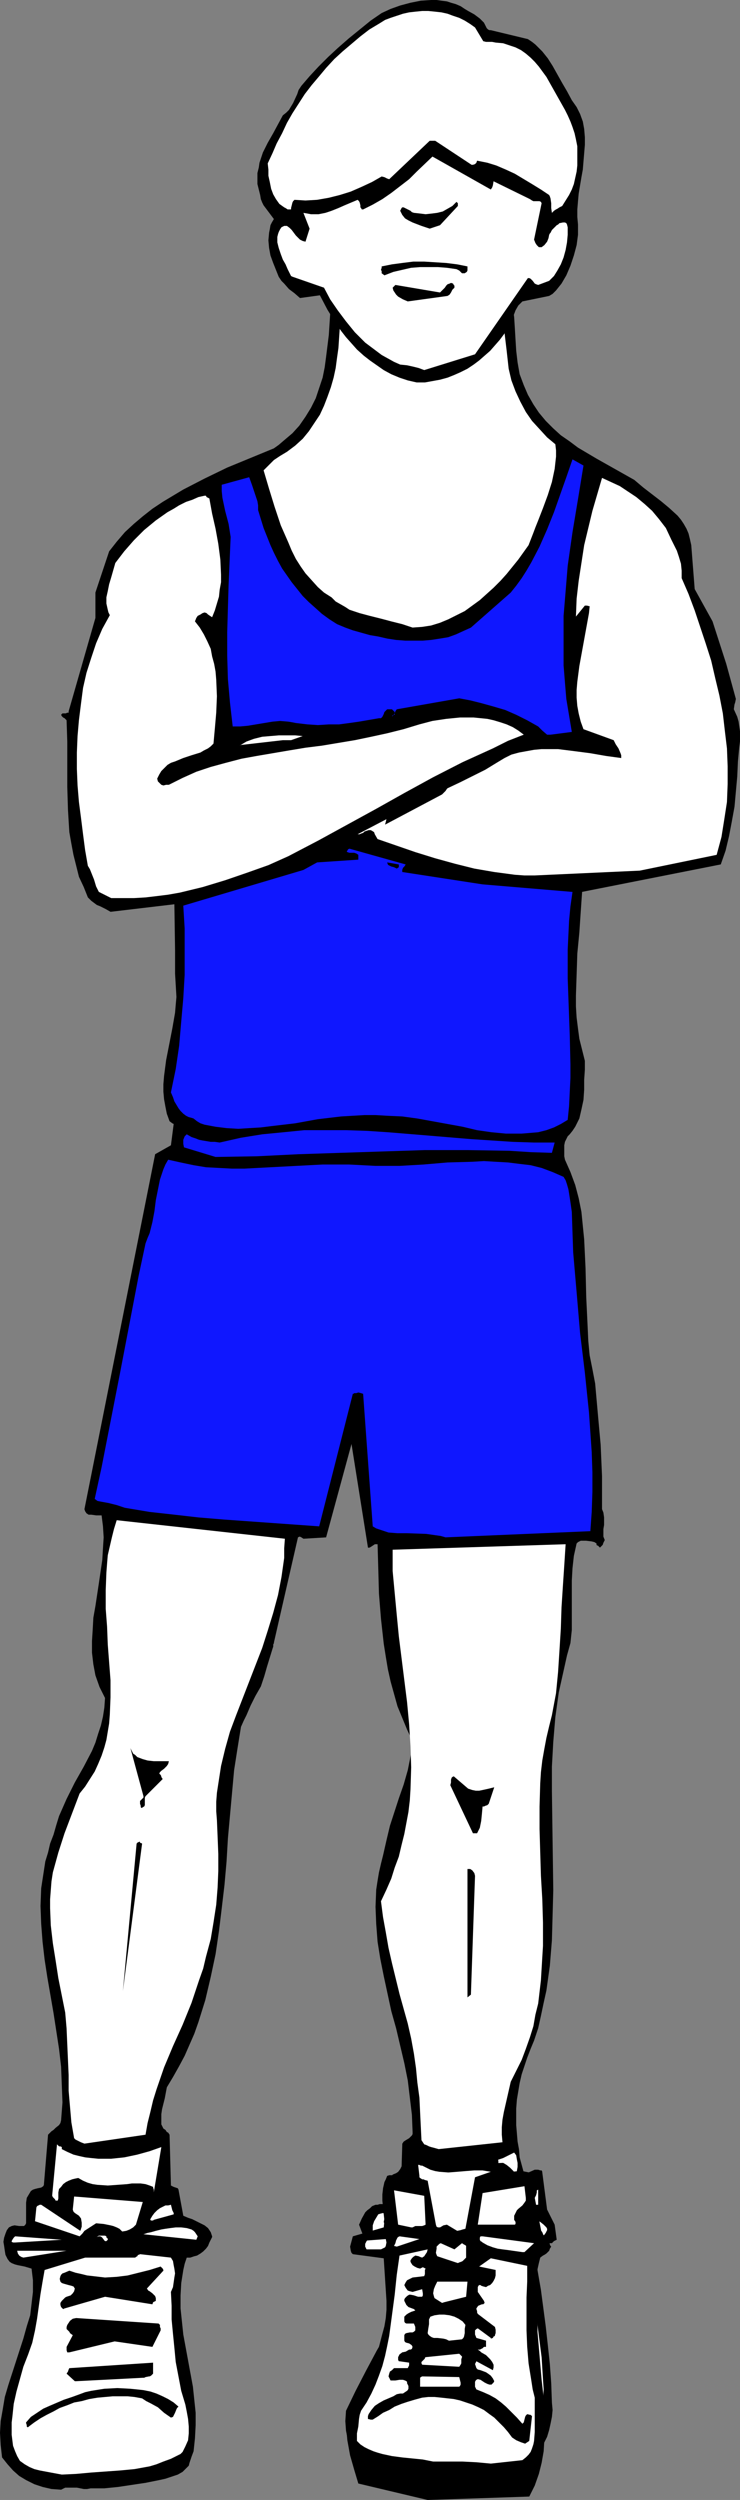
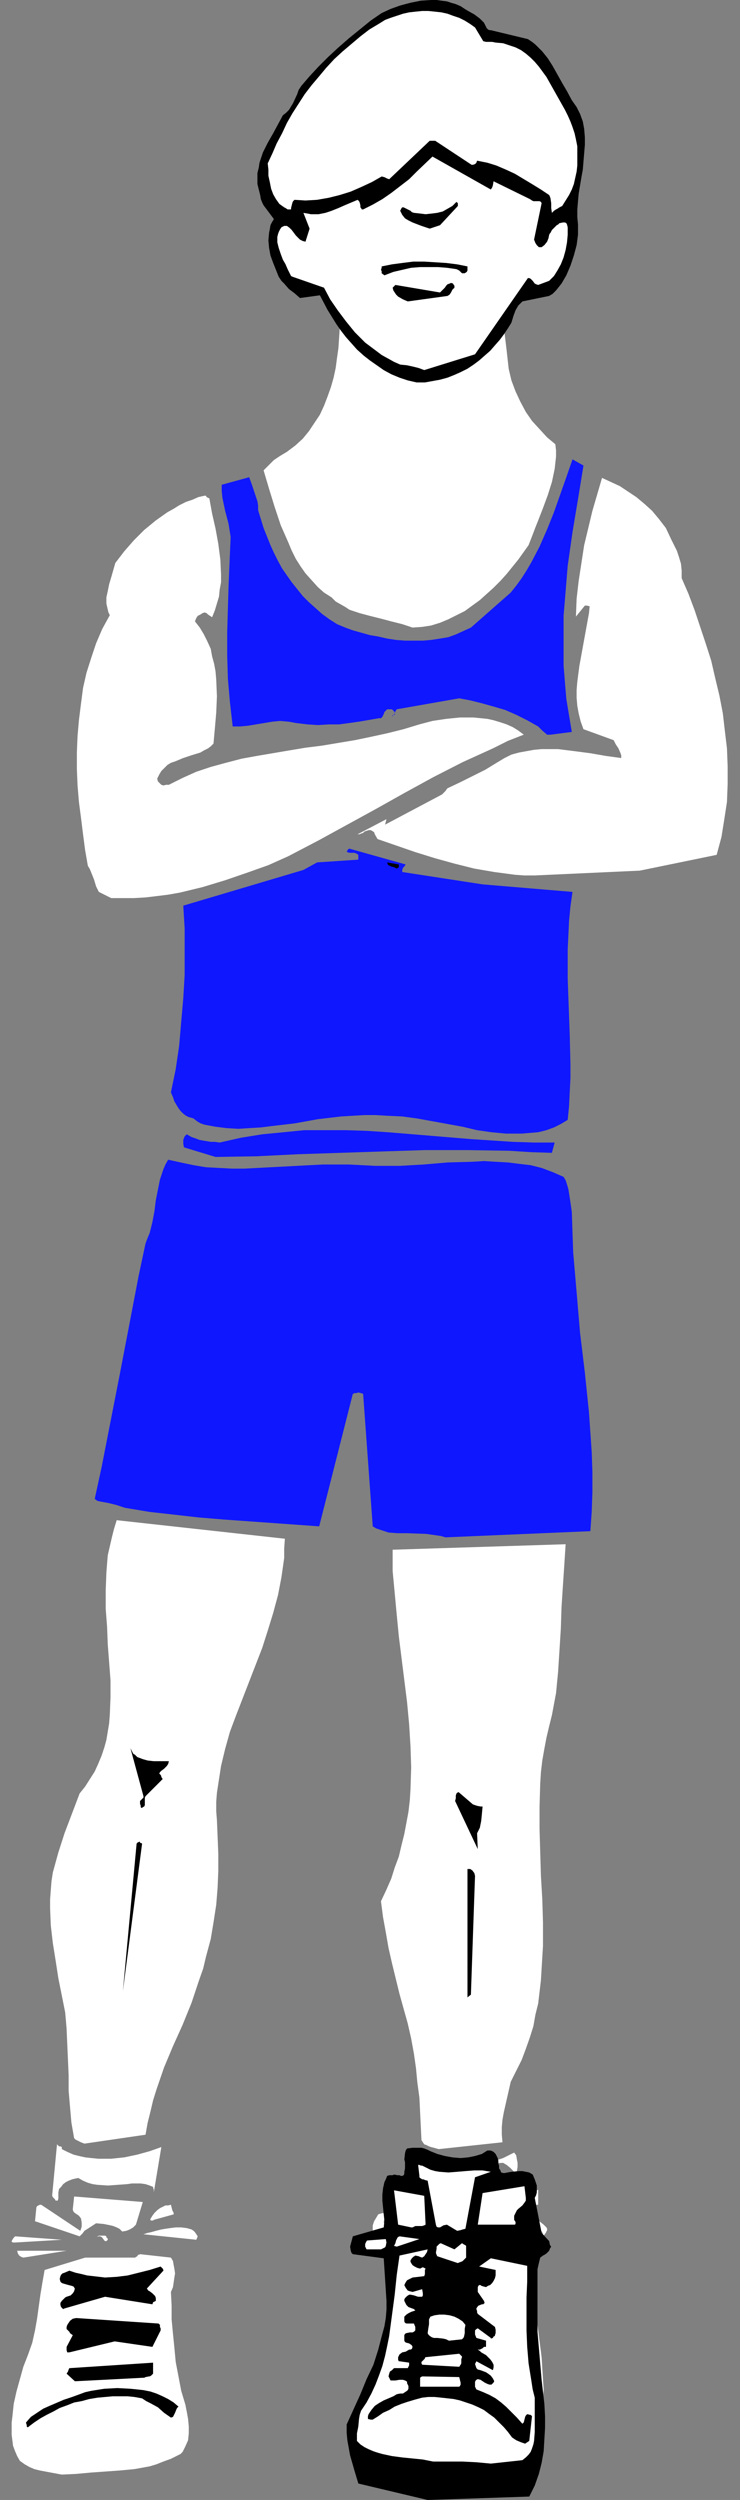
<svg xmlns="http://www.w3.org/2000/svg" xmlns:ns1="http://sodipodi.sourceforge.net/DTD/sodipodi-0.dtd" xmlns:ns2="http://www.inkscape.org/namespaces/inkscape" version="1.0" width="46.105mm" height="155.668mm" id="svg63" ns1:docname="Athlete 04.wmf">
  <rect width="100%" height="100%" fill="#808080" stroke="none" />
  <ns1:namedview id="namedview63" pagecolor="#ffffff" bordercolor="#000000" borderopacity="0.25" ns2:showpageshadow="2" ns2:pageopacity="0.0" ns2:pagecheckerboard="0" ns2:deskcolor="#d1d1d1" ns2:document-units="mm" />
  <defs id="defs1">
    <pattern id="WMFhbasepattern" patternUnits="userSpaceOnUse" width="6" height="6" x="0" y="0" />
  </defs>
-   <path style="fill:#000000;fill-opacity:1;fill-rule:evenodd;stroke:none" d="m 102.807,588.03 14.871,-1.293 2.425,-2.101 2.263,-2.262 2.263,-2.424 1.94,-2.424 0.808,-1.293 0.808,-1.454 0.647,-1.293 0.485,-1.616 0.323,-1.454 0.323,-1.616 0.162,-1.616 -0.162,-1.778 -0.162,-4.525 -0.323,-4.525 -0.485,-4.525 -0.485,-4.363 -1.132,-8.564 -1.455,-8.403 0.485,-1.454 0.323,-0.646 v 0 -0.162 l 0.323,-0.162 0.323,-0.162 h 0.808 0.97 0.808 l 0.485,-0.485 0.647,-0.323 -0.485,-3.555 -1.778,-3.555 -1.132,-8.726 v -0.162 l -0.162,-0.323 h -0.323 l -0.485,-0.162 h -0.323 -0.485 l -1.455,0.646 h -0.485 -0.647 l -0.97,-3.555 -0.162,-1.939 -0.323,-1.778 -0.162,-1.939 -0.162,-1.939 v -1.939 -1.939 l 0.162,-2.101 0.323,-1.939 0.323,-1.939 0.485,-2.101 0.647,-1.939 0.647,-1.939 0.808,-2.101 0.808,-1.939 0.97,-2.909 0.647,-2.909 0.647,-3.07 0.647,-2.909 0.808,-5.817 0.485,-5.979 0.162,-5.817 0.162,-5.979 -0.162,-11.635 -0.162,-11.635 v -5.817 l 0.323,-5.817 0.485,-5.817 0.808,-5.817 0.647,-2.909 0.647,-2.909 0.647,-2.909 0.808,-2.909 0.323,-3.07 v -2.909 -3.07 -5.656 l 0.162,-2.909 0.323,-2.909 0.647,-2.909 0.323,-0.323 0.647,-0.323 h 0.485 0.808 l 1.293,0.162 0.647,0.162 0.485,0.323 v 0.323 l 0.162,0.162 h 0.162 l 0.162,0.162 0.323,0.323 0.323,-0.323 0.323,-0.323 0.162,-0.485 0.162,-0.323 0.162,-0.323 -0.323,-0.808 v -0.808 -0.97 l 0.162,-0.97 v -1.778 l -0.162,-1.131 -0.323,-0.808 v -3.878 -3.878 l -0.323,-7.433 -0.647,-7.11 -0.647,-7.272 -0.647,-3.393 -0.647,-3.232 -0.323,-3.393 -0.162,-3.555 -0.323,-6.787 -0.162,-6.787 -0.162,-3.393 -0.162,-3.393 -0.323,-3.232 -0.323,-3.232 -0.647,-3.232 -0.808,-3.07 -1.132,-3.07 -1.293,-2.909 -0.162,-0.808 v -0.97 -0.808 -0.808 l 0.162,-0.808 0.323,-0.646 0.323,-0.646 0.485,-0.485 0.647,-0.808 0.647,-0.97 0.485,-0.97 0.485,-0.97 0.485,-2.101 0.485,-2.262 0.162,-2.424 v -2.262 l 0.162,-2.424 v -2.101 l -0.647,-2.585 -0.647,-2.585 -0.323,-2.424 -0.323,-2.585 -0.162,-2.585 v -2.585 l 0.162,-4.848 0.162,-5.009 0.485,-5.009 0.323,-4.848 0.323,-4.686 32.652,-6.464 1.132,-3.232 0.808,-3.393 0.647,-3.393 0.647,-3.555 0.323,-3.555 0.323,-3.555 0.162,-3.555 0.323,-3.393 0.162,-1.293 v -1.293 -1.131 l -0.162,-1.131 -0.162,-1.131 -0.323,-1.131 -0.808,-1.778 0.162,-1.131 0.162,-0.485 0.162,-0.808 -2.263,-8.241 -3.233,-10.019 -4.203,-7.595 -0.808,-10.342 -0.323,-1.454 -0.323,-1.293 -0.485,-1.131 -0.647,-1.131 -0.647,-0.97 -0.808,-0.97 -1.94,-1.778 -1.94,-1.616 -2.101,-1.616 -2.101,-1.616 -2.101,-1.778 -8.891,-5.009 -4.364,-2.585 -1.94,-1.454 -2.101,-1.454 -1.778,-1.616 -1.778,-1.778 -1.616,-1.939 -1.293,-1.939 -1.293,-2.262 -0.97,-2.262 -0.97,-2.585 -0.485,-2.747 -0.323,-2.747 -0.162,-2.585 -0.162,-2.747 -0.162,-2.585 -0.323,-2.585 -0.323,-2.585 -0.485,-2.424 -0.808,-2.262 -2.263,1.293 -2.263,1.131 -2.425,0.97 -2.425,0.808 -2.586,0.646 -2.586,0.485 -2.586,0.323 -2.586,0.162 h -2.586 -2.748 l -5.496,-0.323 -5.334,-0.646 -5.173,-0.808 -0.162,2.424 -0.162,2.585 -0.323,5.009 -0.647,5.171 -0.323,2.424 -0.485,2.424 -0.808,2.424 -0.808,2.424 -1.132,2.262 -1.293,2.101 -1.455,2.101 -1.616,1.778 -2.101,1.778 -1.132,0.97 -1.132,0.808 -5.496,2.262 -5.496,2.262 -5.334,2.585 -5.011,2.585 -2.425,1.454 -2.425,1.454 -2.425,1.616 -2.263,1.778 -2.101,1.778 -2.101,1.939 -1.94,2.262 -1.778,2.262 -3.233,9.695 v 5.979 l -6.304,21.976 v 0.323 h -0.323 l -0.323,0.162 H 15.033 14.71 l -0.323,0.323 0.162,0.323 0.323,0.323 0.323,0.162 0.485,0.485 0.162,5.009 v 10.665 l 0.162,5.333 0.162,2.747 0.162,2.585 0.485,2.747 0.485,2.585 0.647,2.585 0.647,2.585 1.132,2.424 0.97,2.424 0.808,0.808 0.647,0.485 0.647,0.485 0.808,0.323 1.293,0.646 1.132,0.646 15.033,-1.778 0.162,10.827 v 5.494 l 0.323,5.494 -0.162,1.778 -0.162,1.939 -0.647,3.717 -1.455,7.433 -0.485,3.717 -0.162,1.939 v 1.778 l 0.162,1.778 0.323,1.778 0.323,1.616 0.647,1.778 0.647,0.485 0.323,0.162 v 0 l -0.647,5.009 -3.718,2.101 -16.65,83.543 0.162,0.485 0.323,0.485 0.485,0.323 h 0.647 l 1.132,0.162 h 1.293 l 0.323,2.585 0.162,2.585 -0.162,2.585 -0.162,2.747 -0.808,5.494 -0.808,5.333 -0.485,2.747 -0.162,2.909 -0.162,2.585 v 2.747 l 0.323,2.747 0.485,2.585 0.97,2.747 0.647,1.293 0.647,1.293 -0.162,2.262 -0.323,2.101 -0.485,2.101 -0.647,1.939 -0.647,2.101 -0.808,1.939 -1.94,3.717 -2.101,3.717 -1.94,3.878 -1.778,4.04 -0.647,2.101 -0.647,2.262 -0.808,2.101 -0.485,2.101 -0.647,2.101 -0.323,2.101 -0.323,2.101 -0.323,2.101 -0.162,4.201 0.162,4.201 0.323,4.201 0.485,4.201 0.647,4.201 1.455,8.403 1.293,8.403 0.485,4.201 0.162,4.201 0.162,4.201 -0.323,4.201 -0.162,0.646 -0.323,0.485 -0.808,0.646 -0.485,0.485 -0.485,0.323 -0.808,0.808 -0.97,11.635 v 0.162 l -0.162,0.323 -0.485,0.323 -0.808,0.162 -0.647,0.162 -0.485,0.162 -0.485,0.323 -0.485,0.808 -0.485,0.808 -0.162,1.131 v 2.262 2.101 0.485 l -0.162,0.323 -0.323,0.323 H 5.173 4.526 l -1.132,-0.162 -0.647,0.162 -0.647,0.323 -0.485,0.646 -0.323,0.808 -0.323,0.97 -0.162,0.97 0.162,0.97 0.162,1.131 0.162,0.97 0.485,0.97 0.485,0.646 0.485,0.323 0.808,0.323 0.647,0.162 0.808,0.162 0.808,0.162 1.616,0.485 0.323,2.747 v 2.747 l -0.323,2.747 -0.323,2.747 -0.808,2.585 -0.808,2.909 -1.778,5.494 -1.778,5.494 -0.808,2.747 -0.485,2.909 -0.485,2.747 L 0,572.517 l 0.162,2.909 0.162,1.454 0.162,1.454 1.293,1.616 1.293,1.454 1.455,1.293 1.616,0.97 1.94,0.97 1.94,0.646 2.101,0.485 2.263,0.162 0.97,-0.485 h 0.97 0.808 0.97 l 0.808,0.162 0.808,0.162 h 0.808 l 0.808,-0.162 h 3.233 l 3.233,-0.323 3.233,-0.485 3.233,-0.485 3.233,-0.646 1.455,-0.323 1.455,-0.485 1.455,-0.485 1.132,-0.646 0.97,-0.97 0.485,-0.485 0.162,-0.646 0.485,-1.454 0.485,-1.293 0.323,-3.07 0.162,-3.07 v -2.909 l -0.323,-3.07 -0.323,-3.07 -1.132,-6.14 -1.132,-6.14 -0.323,-3.07 -0.323,-3.07 v -3.07 l 0.162,-2.909 0.485,-3.07 0.323,-1.454 0.485,-1.454 h 0.808 l 0.97,-0.323 0.647,-0.162 0.808,-0.485 0.647,-0.485 0.647,-0.646 0.485,-0.646 0.323,-0.808 0.485,-0.97 0.162,-0.323 v -0.162 l -0.323,-0.97 -0.647,-0.97 -0.808,-0.646 -0.97,-0.485 -1.94,-0.97 -0.97,-0.323 -1.132,-0.485 -1.132,-6.14 -0.162,-0.323 -0.485,-0.162 -0.485,-0.162 -0.647,-0.323 -0.323,-11.958 -0.323,-0.485 -0.323,-0.162 -0.323,-0.485 -0.485,-0.323 -0.485,-0.97 v -1.131 -1.293 l 0.162,-1.131 0.647,-2.585 0.485,-2.585 1.455,-2.424 1.455,-2.585 1.293,-2.424 1.132,-2.585 1.132,-2.585 0.97,-2.747 0.808,-2.585 0.808,-2.585 1.293,-5.494 1.132,-5.333 0.808,-5.494 0.647,-5.332 0.647,-5.494 0.485,-5.494 0.323,-5.494 0.485,-5.332 0.485,-5.333 0.485,-5.333 0.808,-5.171 0.808,-5.009 0.647,-1.454 0.647,-1.293 0.97,-2.262 1.132,-2.262 0.647,-1.131 0.647,-1.131 0.808,-2.424 0.323,-1.131 0.323,-1.131 0.647,-2.101 0.647,-2.101 0.162,-0.485 v -0.485 l 0.162,-0.323 v -0.162 l 5.658,-24.723 0.323,-0.162 h 0.162 l 0.323,0.162 0.485,0.323 5.334,-0.323 5.981,-21.976 3.879,24.4 h 0.323 l 0.323,-0.162 0.485,-0.323 0.485,-0.323 h 0.323 0.323 l 0.162,5.656 0.162,5.979 0.485,5.979 0.647,5.817 0.485,3.07 0.485,2.909 0.647,2.909 0.808,2.909 0.808,2.909 1.132,2.747 1.132,2.747 1.293,2.747 -0.162,1.778 -0.323,1.778 -0.647,3.232 -0.97,3.393 -1.132,3.232 -2.101,6.464 -0.808,3.393 -0.808,3.555 -0.485,1.939 -0.485,2.101 -0.323,1.939 -0.323,2.101 -0.162,4.04 0.162,4.04 0.323,4.201 0.647,4.04 0.808,4.04 1.778,8.241 1.132,4.04 1.94,8.241 0.808,4.04 0.485,4.04 0.485,4.04 0.162,4.04 v 0.485 l -0.162,0.323 -0.647,0.646 -0.808,0.485 -0.485,0.323 -0.323,0.485 -0.162,5.333 -0.323,0.646 -0.485,0.646 -0.485,0.323 -0.808,0.323 -0.323,0.646 -0.323,0.646 v 0.646 l -0.162,0.808 v 2.909 0.485 l -0.323,0.485 -0.323,0.162 -0.485,0.162 h -1.132 l -0.485,0.162 h -0.485 l -0.808,0.323 -0.485,0.485 -0.647,0.485 -0.485,0.485 -0.808,1.454 -0.647,1.454 0.97,2.585 5.496,0.97 0.647,0.97 0.485,1.131 0.485,1.293 0.323,1.131 0.323,1.454 v 1.293 l 0.162,2.747 -0.162,2.747 -0.485,2.909 -0.647,2.909 -0.647,2.747 -2.748,4.686 -2.586,4.848 -2.425,4.686 -2.263,4.686 -0.162,2.424 0.162,2.262 0.485,2.424 0.647,2.262 0.485,0.97 0.485,1.131 0.647,0.808 0.647,0.97 0.808,0.808 0.808,0.808 0.97,0.646 0.97,0.646 1.616,0.97 1.616,0.808 1.778,0.646 1.94,0.323 3.718,0.808 1.94,0.485 z" id="path1" />
  <path style="fill:#ffffff;fill-opacity:1;fill-rule:evenodd;stroke:none" d="m 106.848,585.121 1.94,-0.162 1.94,-0.162 1.778,-0.485 1.616,-0.323 1.616,-0.808 1.455,-0.646 1.293,-0.808 1.293,-0.97 1.293,-0.97 1.132,-1.131 0.97,-1.293 0.97,-1.293 0.97,-1.454 0.808,-1.454 0.808,-1.454 0.808,-1.616 0.162,-2.585 0.162,-2.585 0.162,-2.585 -0.162,-2.424 -0.323,-5.171 -0.647,-5.009 -0.647,-5.171 -0.97,-5.171 -0.808,-5.171 -0.647,-5.171 -20.529,-1.778 -8.729,0.485 0.485,1.616 0.323,1.616 0.323,1.616 0.162,1.778 v 1.616 1.454 l -0.162,1.616 -0.323,1.454 -0.647,3.07 -0.97,2.909 -1.132,2.909 -1.293,2.909 -2.586,5.656 -1.293,2.909 -0.97,2.747 -0.97,2.909 -0.647,2.909 -0.162,1.454 -0.162,1.454 v 1.454 l 0.162,1.454 0.97,1.454 1.132,1.131 1.132,1.131 1.132,0.97 1.293,0.808 1.455,0.646 1.455,0.646 1.455,0.485 2.91,0.808 3.071,0.646 z" id="path2" />
  <path style="fill:#ffffff;fill-opacity:1;fill-rule:evenodd;stroke:none" d="m 14.548,582.374 3.395,-0.162 3.556,-0.323 6.789,-0.485 3.395,-0.323 3.556,-0.646 1.616,-0.485 1.616,-0.646 1.778,-0.646 1.616,-0.808 0.647,-0.323 0.485,-0.485 0.323,-0.646 0.323,-0.646 0.647,-1.454 0.162,-1.616 v -1.616 l -0.162,-1.778 -0.323,-1.778 -0.323,-1.616 -0.97,-3.232 -0.647,-3.393 -0.647,-3.393 -0.323,-3.393 -0.323,-3.232 -0.323,-3.393 v -3.232 l -0.162,-3.232 0.485,-1.131 0.162,-1.131 0.162,-1.131 0.162,-0.97 -0.162,-1.131 -0.162,-0.808 -0.162,-0.97 -0.485,-0.808 -7.274,-0.808 -0.323,0.162 H 32.491 l -0.162,0.323 -0.323,0.162 -0.162,0.162 H 31.683 20.044 l -9.537,2.909 -0.485,2.747 -0.485,2.909 -0.808,5.817 -0.485,2.747 -0.647,2.909 -0.97,2.747 -1.132,2.909 -0.808,2.909 -0.808,2.909 -0.647,2.909 -0.323,3.07 -0.162,1.293 v 2.909 l 0.162,1.293 0.162,1.293 0.485,1.293 0.485,1.131 0.647,1.131 1.132,0.808 1.132,0.646 1.132,0.485 1.293,0.323 2.586,0.485 z" id="path3" />
  <path style="fill:#000000;fill-opacity:1;fill-rule:evenodd;stroke:none" d="m 6.789,571.063 1.293,-0.97 1.455,-0.97 1.455,-0.808 1.616,-0.808 1.455,-0.808 1.778,-0.646 1.616,-0.646 1.778,-0.323 1.778,-0.485 1.94,-0.323 1.778,-0.162 1.778,-0.162 h 1.778 1.778 l 1.616,0.162 1.778,0.323 0.97,0.646 0.97,0.485 1.778,0.97 1.455,1.293 1.616,1.131 0.485,-0.162 0.162,-0.323 0.323,-0.646 0.323,-0.808 0.162,-0.323 0.323,-0.323 -1.132,-0.97 -1.293,-0.808 -1.293,-0.646 -1.455,-0.646 -1.455,-0.485 -1.616,-0.323 -1.455,-0.162 -1.616,-0.162 -3.071,-0.162 -3.071,0.162 -3.071,0.485 -1.455,0.323 -1.293,0.485 -1.778,0.646 -1.94,0.646 -3.395,1.454 -1.455,0.646 -1.455,0.97 -1.455,0.97 -1.132,1.293 v 0.162 l 0.162,0.485 v 0.323 l 0.162,0.162 h 0.162 z" id="path4" />
  <path style="fill:#000000;fill-opacity:1;fill-rule:evenodd;stroke:none" d="m 121.073,569.447 v -0.485 l 0.162,-0.485 v -0.485 l 0.162,-0.646 -1.455,-1.131 -1.616,-0.808 -1.616,-0.808 -1.616,-0.808 -1.778,-0.485 -1.616,-0.485 -1.94,-0.485 -1.778,-0.162 -1.778,-0.162 h -1.94 -1.94 l -1.778,0.162 -1.94,0.485 -1.778,0.323 -1.94,0.485 -1.778,0.646 -0.97,0.646 -1.132,0.646 -0.97,0.323 -1.132,0.162 h -0.162 l -0.162,0.323 -0.162,0.323 0.162,0.485 1.94,-0.808 1.94,-0.646 2.101,-0.646 2.101,-0.485 2.101,-0.323 2.263,-0.162 2.101,-0.162 2.101,0.162 2.101,0.162 2.101,0.323 2.101,0.485 1.94,0.646 1.94,0.808 1.778,0.97 1.455,1.131 1.616,1.454 z" id="path5" />
  <path style="fill:#000000;fill-opacity:1;fill-rule:evenodd;stroke:none" d="m 17.943,560.398 15.68,-0.808 h 0.323 l 0.323,-0.162 0.808,-0.162 h 0.162 l 0.323,-0.162 0.485,-0.485 v -2.585 l -19.721,1.293 v 0 l -0.162,0.323 -0.162,0.485 -0.323,0.485 1.94,1.778 z" id="path6" />
  <path style="fill:#000000;fill-opacity:1;fill-rule:evenodd;stroke:none" d="m 97.149,559.267 18.589,-0.646 h 0.323 l 0.323,-0.323 0.162,-0.162 v -0.162 -0.808 l -0.162,-0.646 -2.425,-0.646 -2.586,-0.323 -2.748,-0.485 -2.748,-0.162 h -2.91 l -2.748,0.323 -2.586,0.485 -1.293,0.323 -1.132,0.485 -0.162,0.162 -0.162,0.162 -0.162,0.485 v 0.485 l 0.485,0.323 0.485,0.485 0.647,0.323 z" id="path7" />
  <path style="fill:#ffffff;fill-opacity:1;fill-rule:evenodd;stroke:none" d="m 20.529,558.297 6.466,-0.485 z" id="path8" />
  <path style="fill:#000000;fill-opacity:1;fill-rule:evenodd;stroke:none" d="m 16.326,553.611 10.669,-2.585 8.891,1.293 1.94,-3.878 v -0.485 l -0.162,-0.323 v -0.485 l -0.323,-0.323 -19.397,-1.293 -0.808,0.162 -0.647,0.485 -0.323,0.485 -0.323,0.485 -0.162,0.485 v 0.485 l 0.485,0.485 0.162,0.162 0.162,0.323 0.647,0.485 -1.455,2.747 v 0.323 0.485 l 0.162,0.485 h 0.323 z" id="path9" />
  <path style="fill:#000000;fill-opacity:1;fill-rule:evenodd;stroke:none" d="m 117.678,553.611 0.485,-0.162 0.485,-0.162 0.485,-0.485 0.323,-0.485 -0.162,-0.646 -0.162,-0.485 -0.485,-0.646 -0.485,-0.485 -0.485,-0.485 -0.485,-0.485 -0.647,-0.323 -0.485,-0.323 v -0.485 -0.323 l 0.162,-0.323 0.323,-0.162 0.323,-0.162 0.323,-0.162 0.323,-0.323 0.162,-0.323 v -0.646 l -0.162,-0.162 -0.323,-0.162 -4.688,0.162 -4.849,-0.162 -4.849,-0.162 -2.425,-0.162 -2.425,-0.485 -0.323,0.323 -0.162,0.323 -0.323,0.646 v 0.485 l 0.323,0.485 0.323,0.323 0.323,0.323 0.323,0.323 v 0.323 l -0.162,0.485 -0.647,0.485 -0.647,0.485 -0.323,0.485 -0.323,0.485 v 1.454 h 0.162 l 0.323,0.162 0.323,0.646 12.932,-2.424 v 0.162 l 0.323,0.485 0.323,0.485 0.162,0.485 6.466,1.778 z" id="path10" />
  <path style="fill:#ffffff;fill-opacity:1;fill-rule:evenodd;stroke:none" d="m 100.22,550.541 7.274,-1.778 -7.759,1.778 z" id="path11" />
  <path style="fill:#ffffff;fill-opacity:1;fill-rule:evenodd;stroke:none" d="m 115.092,551.026 v -0.162 l -0.162,-0.323 -0.485,-0.162 -0.647,-0.162 -0.647,-0.323 h -0.162 v 0.162 l 0.162,0.162 0.323,0.162 0.97,0.323 0.323,0.162 z" id="path12" />
  <path style="fill:#000000;fill-opacity:1;fill-rule:evenodd;stroke:none" d="m 15.195,543.269 9.537,-2.747 11.154,1.778 0.162,-0.485 0.323,-0.162 0.323,-0.162 v -0.646 l -0.162,-0.485 -0.323,-0.323 -0.323,-0.323 -0.647,-0.485 -0.323,-0.162 -0.323,-0.485 3.88,-4.201 v -0.162 l -0.162,-0.323 -0.323,-0.323 -0.162,-0.162 -2.586,0.808 -2.586,0.646 -2.586,0.646 -2.586,0.323 -2.748,0.162 -2.748,-0.323 -1.455,-0.162 -1.293,-0.323 -1.455,-0.323 -1.455,-0.485 -1.132,0.485 -0.485,0.162 -0.162,0.162 v 0 l -0.162,0.162 -0.162,0.323 -0.162,0.646 0.162,0.646 0.323,0.323 0.485,0.162 1.132,0.323 0.647,0.162 0.485,0.162 0.323,0.485 -0.162,0.646 -0.323,0.485 -0.485,0.485 -0.97,0.323 -0.323,0.162 -0.323,0.323 -0.485,0.485 -0.323,0.485 v 0.485 l 0.162,0.485 0.162,0.162 0.162,0.162 0.162,0.162 z" id="path13" />
  <path style="fill:#000000;fill-opacity:1;fill-rule:evenodd;stroke:none" d="m 117.193,540.522 0.97,-0.162 0.485,-0.162 0.485,-0.162 0.323,-0.485 0.162,-0.485 v -0.485 l -0.162,-0.323 -0.323,-0.485 -0.808,-0.646 -0.808,-0.808 -0.323,-0.485 -0.323,-0.646 0.162,-0.323 0.162,-0.323 0.485,-0.323 0.808,-0.485 0.323,-0.323 0.323,-0.323 -0.162,-0.485 -0.162,-0.323 -0.485,-0.808 -0.808,-0.646 -1.132,-0.323 -0.97,0.485 -1.132,0.323 -2.263,0.323 h -2.101 -2.263 l -4.364,-0.646 -2.263,-0.323 -2.263,-0.162 -0.485,0.162 -0.323,0.162 -0.323,0.323 -0.323,0.485 0.162,0.646 0.323,0.485 0.485,0.323 0.485,0.162 1.132,0.485 0.485,0.323 0.323,0.323 0.162,0.485 v 0.162 l -0.162,0.323 -0.162,0.323 -0.485,0.323 h -0.647 l -0.647,0.162 -0.323,0.485 -0.323,0.646 -0.485,0.646 v 0.646 l 0.162,0.485 0.162,0.323 h 0.97 l 1.132,-0.162 2.425,-0.323 2.425,-0.485 2.425,-0.485 h 1.293 l 1.132,-0.162 1.293,0.162 1.132,0.162 1.132,0.323 1.132,0.485 1.132,0.808 0.97,0.97 z" id="path14" />
  <path style="fill:#ffffff;fill-opacity:1;fill-rule:evenodd;stroke:none" d="m 116.223,537.937 -0.162,-0.323 -0.323,-0.323 -0.647,-0.485 -0.97,-0.323 -0.97,-0.162 0.162,0.323 0.485,0.323 0.97,0.808 0.485,0.162 0.323,0.162 h 0.485 z" id="path15" />
  <path style="fill:#ffffff;fill-opacity:1;fill-rule:evenodd;stroke:none" d="m 104.1,536.806 10.345,-3.717 -10.345,3.07 v 0 l -0.162,0.162 -0.323,0.485 -0.162,0.162 h 0.162 0.162 z" id="path16" />
  <path style="fill:#ffffff;fill-opacity:1;fill-rule:evenodd;stroke:none" d="M 5.496,531.312 15.68,529.696 H 4.041 l 0.162,0.646 0.323,0.485 0.485,0.323 z" id="path17" />
  <path style="fill:#ffffff;fill-opacity:1;fill-rule:evenodd;stroke:none" d="M 3.556,527.757 14.548,527.11 3.556,526.302 v 0 l -0.323,0.323 -0.323,0.485 -0.162,0.323 v 0.162 l 0.323,0.162 z" id="path18" />
  <path style="fill:#ffffff;fill-opacity:1;fill-rule:evenodd;stroke:none" d="m 25.055,527.433 0.323,-0.323 v -0.323 h -0.162 v -0.162 h -0.162 v -0.323 l -0.323,-0.162 h -0.323 -0.485 -0.647 l -0.485,0.323 0.485,-0.162 h 0.323 l 0.323,0.162 0.162,0.162 0.485,0.646 0.162,0.162 z" id="path19" />
  <path style="fill:#ffffff;fill-opacity:1;fill-rule:evenodd;stroke:none" d="m 46.231,527.11 0.323,-0.808 -0.323,-0.485 -0.323,-0.485 -0.323,-0.323 -0.485,-0.323 -1.132,-0.323 -1.293,-0.162 H 41.381 l -1.293,0.162 -1.132,0.162 -0.97,0.162 -1.293,0.323 -1.132,0.323 -0.808,0.162 -0.97,0.323 z" id="path20" />
  <path style="fill:#ffffff;fill-opacity:1;fill-rule:evenodd;stroke:none" d="m 18.913,526.141 0.485,-0.485 0.485,-0.646 2.748,-1.778 1.778,0.162 1.616,0.323 0.647,0.162 0.808,0.323 0.647,0.323 0.647,0.646 0.97,-0.162 0.808,-0.323 0.808,-0.485 0.647,-0.646 1.616,-5.332 -16.165,-1.293 -0.323,3.07 0.162,0.485 0.323,0.323 0.485,0.323 0.485,0.323 0.485,0.646 0.162,0.97 V 524.04 l -0.323,0.97 -9.214,-6.14 H 9.375 l -0.323,0.162 -0.323,0.162 -0.162,0.323 -0.323,3.232 10.507,3.555 z" id="path21" />
  <path style="fill:#ffffff;fill-opacity:1;fill-rule:evenodd;stroke:none" d="m 128.508,525.494 0.323,-0.646 v -0.323 l -0.162,-0.323 -0.647,-0.646 -0.808,-0.646 -1.132,-0.646 -1.132,-0.323 -1.293,-0.323 -1.293,-0.162 -1.293,0.162 -1.293,0.323 -1.293,0.646 4.041,-0.323 2.586,1.293 -0.162,0.646 v 0.323 l -0.323,0.323 -0.323,0.323 -0.485,0.162 -0.97,0.162 h -1.293 -0.97 l 1.455,0.162 1.293,-0.162 1.293,-0.646 1.293,-0.808 0.808,0.323 0.485,0.323 0.485,0.646 0.323,0.808 z" id="path22" />
  <path style="fill:#ffffff;fill-opacity:1;fill-rule:evenodd;stroke:none" d="m 107.979,525.333 0.162,-0.485 -0.162,-0.323 -0.323,-0.162 -0.485,-0.162 h -0.323 v 0.323 l 0.162,0.485 0.323,0.323 0.485,0.162 z" id="path23" />
  <path style="fill:#ffffff;fill-opacity:1;fill-rule:evenodd;stroke:none" d="M 88.42,525.01 H 99.412 l -8.244,-0.97 -0.323,-0.162 -0.323,-0.162 v -0.323 l -0.162,-0.485 0.162,-0.808 0.162,-0.323 0.162,-0.323 v -0.162 l -0.162,-0.162 -0.485,-0.323 -0.647,0.162 -0.485,0.162 -0.485,0.808 -0.485,0.808 -0.323,0.97 v 0.646 0.646 z" id="path24" />
  <path style="fill:#ffffff;fill-opacity:1;fill-rule:evenodd;stroke:none" d="m 36.209,522.424 4.688,-1.293 v -0.162 -0.162 l -0.323,-0.646 -0.162,-0.646 -0.162,-0.646 -0.647,0.162 h -0.647 l -0.647,0.323 -0.647,0.323 -0.647,0.485 -0.647,0.646 -0.485,0.646 -0.485,0.808 v 0.162 l 0.162,0.162 h 0.323 0.162 z" id="path25" />
  <path style="fill:#ffffff;fill-opacity:1;fill-rule:evenodd;stroke:none" d="m 111.859,522.424 4.526,-2.424 v -0.323 -0.323 -0.162 l -0.162,-0.97 0.485,-0.97 0.647,-1.293 0.162,-0.485 0.323,-0.808 v -0.646 l -0.162,-0.808 -0.485,-0.162 h -0.323 l -0.485,0.162 -0.323,0.162 -0.485,0.162 -0.323,0.162 -0.808,0.485 -13.417,-0.646 -0.323,0.485 v 0.485 0.97 l 0.323,0.808 0.323,0.808 0.485,0.808 0.323,0.97 0.162,0.808 -0.162,0.485 -0.162,0.646 -0.162,0.162 -0.162,0.162 h -0.97 l -5.334,-5.171 h -0.647 l -0.647,0.162 v 2.747 l 0.97,0.646 0.97,0.485 2.263,0.646 2.263,0.485 2.263,0.323 2.425,0.162 2.101,0.162 2.263,0.162 z" id="path26" />
  <path style="fill:#ffffff;fill-opacity:1;fill-rule:evenodd;stroke:none" d="m 120.588,519.192 6.143,-0.323 v -3.555 l -6.951,3.878 z" id="path27" />
  <path style="fill:#ffffff;fill-opacity:1;fill-rule:evenodd;stroke:none" d="m 13.74,517.415 v -1.454 l 0.162,-0.808 0.485,-0.485 0.485,-0.646 0.647,-0.485 0.647,-0.323 0.808,-0.323 0.647,-0.162 0.808,-0.162 1.132,0.646 1.132,0.485 1.132,0.323 1.132,0.162 2.425,0.162 2.263,-0.162 2.263,-0.162 1.132,-0.162 h 1.132 0.97 l 1.132,0.162 0.97,0.323 0.808,0.323 v 0.162 l 0.162,0.485 v 0.646 l 1.778,-10.665 -2.748,0.97 -2.91,0.808 -3.071,0.646 -3.071,0.323 h -3.071 l -1.616,-0.162 -1.455,-0.162 -1.455,-0.323 -1.293,-0.323 -1.455,-0.646 -1.293,-0.646 v -0.323 -0.162 l -0.323,-0.162 h -0.323 l -0.162,-0.162 -0.323,-0.323 -1.132,11.958 v 0.162 l 0.162,0.323 0.485,0.485 0.162,0.323 h 0.323 0.162 z" id="path28" />
  <path style="fill:#ffffff;fill-opacity:1;fill-rule:evenodd;stroke:none" d="m 97.957,513.213 0.808,-3.393 19.721,-0.808 0.808,0.485 0.808,0.646 0.808,0.808 0.485,0.808 v 0.323 l -0.162,0.323 -0.162,0.808 0.485,-1.454 0.323,-1.778 v -0.97 l -0.162,-0.808 -0.162,-0.97 -0.485,-0.646 -1.293,0.646 -1.293,0.646 -1.455,0.485 -1.455,0.323 -1.293,0.323 -1.455,0.323 -3.071,0.162 h -2.91 l -3.071,-0.323 -5.819,-0.646 -0.162,-0.162 v -0.162 l -0.323,-0.485 -0.323,-0.485 -0.323,-0.162 H 96.341 l -0.323,1.939 v 0.808 0.97 l 0.162,0.808 0.323,0.808 0.485,0.646 0.808,0.646 z" id="path29" />
  <path style="fill:#ffffff;fill-opacity:1;fill-rule:evenodd;stroke:none" d="m 103.292,505.78 15.033,-1.616 -0.162,-1.778 v -1.778 l 0.162,-1.778 0.323,-1.778 0.808,-3.555 0.808,-3.555 1.293,-2.585 1.293,-2.585 0.97,-2.585 0.97,-2.747 0.808,-2.585 0.485,-2.747 0.647,-2.585 0.323,-2.747 0.323,-2.747 0.162,-2.747 0.323,-5.333 v -5.494 l -0.162,-5.494 -0.323,-5.494 -0.162,-5.494 -0.162,-5.494 v -5.333 l 0.162,-5.494 0.162,-2.585 0.323,-2.747 0.485,-2.747 0.485,-2.585 0.647,-2.747 0.647,-2.585 0.97,-5.171 0.485,-5.009 0.323,-5.009 0.323,-5.171 0.162,-5.009 0.323,-5.009 0.323,-4.848 0.323,-5.009 -40.735,1.293 v 5.009 l 0.485,5.171 0.485,5.171 0.485,5.009 0.647,5.171 0.647,5.171 0.647,5.171 0.485,5.171 0.323,5.171 0.162,5.009 -0.162,5.171 -0.162,2.585 -0.323,2.747 -0.485,2.585 -0.485,2.585 -0.647,2.585 -0.647,2.747 -0.97,2.585 -0.808,2.585 -1.132,2.585 -1.293,2.747 0.485,3.717 0.647,3.555 0.647,3.717 0.808,3.555 1.778,7.272 1.94,6.948 0.808,3.555 0.647,3.555 0.485,3.393 0.323,3.393 0.485,3.555 0.162,3.393 0.323,6.625 0.323,0.485 0.323,0.485 0.485,0.162 0.647,0.323 0.485,0.162 0.647,0.162 z" id="path30" />
  <path style="fill:#ffffff;fill-opacity:1;fill-rule:evenodd;stroke:none" d="m 19.882,504.487 14.386,-2.101 0.485,-2.747 0.647,-2.585 0.647,-2.747 0.808,-2.585 1.778,-5.171 2.101,-5.009 2.263,-5.009 2.101,-5.171 1.778,-5.332 0.97,-2.747 0.647,-2.747 1.132,-4.201 0.647,-3.878 0.647,-4.201 0.323,-4.04 0.162,-3.878 v -4.04 l -0.162,-4.04 -0.162,-3.878 -0.162,-2.101 v -2.262 l 0.162,-2.101 0.323,-2.101 0.647,-4.201 0.97,-4.04 1.132,-4.04 1.455,-3.878 3.071,-7.918 3.071,-7.918 1.293,-4.04 1.293,-4.201 1.132,-4.201 0.808,-4.201 0.323,-2.262 0.323,-2.262 v -2.262 l 0.162,-2.262 -39.603,-4.363 -0.647,2.101 -0.485,1.939 -0.485,2.101 -0.485,2.101 -0.162,1.939 -0.162,2.101 -0.162,4.201 v 4.363 l 0.323,4.201 0.162,4.201 0.323,4.201 0.323,4.201 v 4.04 l -0.162,4.04 -0.162,2.101 -0.323,1.939 -0.323,1.939 -0.485,1.778 -0.647,1.939 -0.808,1.939 -0.808,1.778 -1.132,1.778 -1.132,1.778 -1.293,1.616 -1.778,4.686 -1.778,4.686 -1.455,4.525 -1.293,4.686 -0.323,2.101 -0.162,2.101 -0.162,2.101 v 2.101 l 0.162,4.04 0.485,4.201 0.647,4.04 0.647,4.201 1.616,8.08 0.323,3.717 0.162,3.717 0.323,7.272 v 3.717 l 0.323,3.717 0.323,3.717 0.647,3.717 0.162,0.162 0.162,0.162 0.647,0.323 0.647,0.323 z" id="path31" />
  <path style="fill:#000000;fill-opacity:1;fill-rule:evenodd;stroke:none" d="m 110.889,469.422 0.97,-27.955 -0.162,-0.646 -0.485,-0.646 -0.485,-0.323 h -0.323 -0.323 v 30.218 z" id="path32" />
  <path style="fill:#000000;fill-opacity:1;fill-rule:evenodd;stroke:none" d="m 28.935,468.614 4.526,-34.742 -0.323,-0.162 h -0.162 v -0.162 l -0.162,-0.162 -0.162,0.162 H 32.491 l -0.323,0.323 z" id="path33" />
-   <path style="fill:#000000;fill-opacity:1;fill-rule:evenodd;stroke:none" d="m 112.344,431.448 0.323,-0.646 0.323,-0.646 0.323,-1.616 0.162,-1.616 0.162,-1.778 h 0.323 l 0.323,-0.162 0.485,-0.162 0.323,-0.323 1.293,-3.878 -1.293,0.323 -1.455,0.323 -0.808,0.162 h -0.808 l -0.808,-0.162 -0.97,-0.323 -3.395,-2.909 -0.323,0.162 -0.162,0.162 -0.162,0.485 v 0.646 l -0.162,0.646 5.334,11.311 z" id="path34" />
+   <path style="fill:#000000;fill-opacity:1;fill-rule:evenodd;stroke:none" d="m 112.344,431.448 0.323,-0.646 0.323,-0.646 0.323,-1.616 0.162,-1.616 0.162,-1.778 h 0.323 h -0.808 l -0.808,-0.162 -0.97,-0.323 -3.395,-2.909 -0.323,0.162 -0.162,0.162 -0.162,0.485 v 0.646 l -0.162,0.646 5.334,11.311 z" id="path34" />
  <path style="fill:#000000;fill-opacity:1;fill-rule:evenodd;stroke:none" d="m 33.622,425.308 0.323,-0.162 0.162,-0.323 v -0.646 -0.646 -0.485 l 0.162,-0.323 4.041,-4.04 -0.323,-0.485 v -0.162 l -0.162,-0.323 -0.323,-0.323 0.162,-0.323 0.323,-0.323 0.647,-0.485 0.647,-0.646 0.323,-0.485 0.162,-0.646 h -1.132 -1.132 -1.293 l -1.455,-0.162 -1.132,-0.323 -1.293,-0.485 -0.485,-0.485 -0.485,-0.323 -0.323,-0.646 -0.323,-0.646 3.071,11.311 v 0.323 l -0.647,0.646 -0.162,0.162 v 0.323 0.323 l 0.162,0.485 v 0.323 l 0.162,0.162 h 0.162 z" id="path35" />
  <path style="fill:#0f17ff;fill-opacity:1;fill-rule:evenodd;stroke:none" d="m 104.908,361.803 34.107,-1.454 0.323,-4.525 0.162,-4.686 v -4.686 l -0.162,-4.686 -0.323,-4.686 -0.323,-4.686 -0.97,-9.372 -1.132,-9.372 -0.808,-9.534 -0.808,-9.372 -0.162,-4.686 -0.162,-4.848 -0.323,-2.262 -0.323,-2.101 -0.162,-0.97 -0.323,-1.131 -0.323,-0.97 -0.485,-0.808 -2.586,-1.131 -2.586,-0.97 -2.586,-0.646 -2.748,-0.323 -2.586,-0.323 -2.91,-0.162 -2.748,-0.162 -2.748,0.162 -5.819,0.162 -5.658,0.485 -5.658,0.323 h -2.91 -2.748 l -3.071,-0.162 -3.233,-0.162 h -3.071 -3.071 l -6.143,0.323 -6.143,0.323 -6.143,0.323 h -2.91 l -3.071,-0.162 -3.071,-0.162 -2.91,-0.485 -3.071,-0.646 -2.91,-0.646 -0.647,1.131 -0.485,1.131 -0.808,2.424 -0.485,2.424 -0.485,2.424 -0.323,2.585 -0.485,2.585 -0.647,2.585 -0.485,1.131 -0.485,1.293 -1.616,7.595 -1.455,7.595 -2.91,15.19 -2.91,14.866 -1.455,7.433 -1.616,7.433 0.647,0.485 0.808,0.162 1.778,0.323 1.94,0.485 0.97,0.323 0.97,0.323 5.819,0.97 5.819,0.646 5.658,0.646 5.819,0.485 11.315,0.808 11.315,0.808 7.921,-31.187 h 0.162 l 0.162,-0.162 h 0.485 l 0.485,-0.162 0.647,0.162 0.485,0.162 2.263,31.187 0.808,0.485 0.97,0.323 0.97,0.323 0.97,0.323 2.101,0.162 h 2.263 l 4.526,0.162 2.263,0.323 1.132,0.162 z" id="path36" />
  <path style="fill:#0f17ff;fill-opacity:1;fill-rule:evenodd;stroke:none" d="m 50.757,272.281 9.699,-0.162 9.86,-0.485 19.721,-0.646 10.022,-0.323 h 10.022 l 9.86,0.162 5.011,0.323 5.011,0.162 0.647,-2.424 h -4.849 l -5.011,-0.162 -9.86,-0.646 -9.699,-0.808 -9.86,-0.808 -4.849,-0.323 -5.011,-0.162 h -4.849 -5.011 l -4.849,0.485 -5.011,0.485 -5.011,0.808 -5.011,1.131 -1.132,-0.162 h -0.97 l -1.94,-0.323 -0.808,-0.162 -0.808,-0.323 -0.97,-0.323 -1.132,-0.646 -0.162,0.162 -0.323,0.323 -0.323,0.808 v 0.97 l 0.162,0.808 z" id="path37" />
  <path style="fill:#0f17ff;fill-opacity:1;fill-rule:evenodd;stroke:none" d="m 119.133,266.787 h 1.778 1.94 l 1.94,-0.162 1.94,-0.162 1.94,-0.485 1.778,-0.646 1.616,-0.808 1.616,-0.97 0.323,-3.232 0.162,-3.393 0.162,-3.232 v -3.232 l -0.162,-6.787 -0.485,-13.412 v -6.787 l 0.162,-3.393 0.162,-3.393 0.323,-3.393 0.485,-3.393 -21.176,-1.778 -18.913,-2.909 v -0.485 l 0.162,-0.485 0.323,-0.323 0.323,-0.485 -13.255,-3.717 -0.323,0.162 -0.162,0.323 -0.162,0.162 0.162,0.162 0.485,0.162 h 1.132 l 0.485,0.162 0.485,0.323 v 0 0.323 0.323 0.485 l -9.699,0.646 -3.233,1.778 -28.288,8.403 0.323,5.332 v 5.494 5.494 l -0.323,5.494 -0.485,5.494 -0.485,5.656 -0.808,5.494 -1.132,5.494 0.485,1.131 0.323,0.97 0.485,0.808 0.485,0.808 0.485,0.646 0.647,0.646 0.647,0.485 0.647,0.323 0.647,0.162 0.485,0.162 0.808,0.646 0.808,0.485 0.485,0.162 0.485,0.162 2.586,0.485 2.586,0.323 2.748,0.162 2.586,-0.162 2.748,-0.162 2.586,-0.323 5.496,-0.646 5.334,-0.97 5.496,-0.646 2.748,-0.162 2.748,-0.162 h 2.586 l 2.748,0.162 3.556,0.162 3.556,0.485 3.556,0.646 7.112,1.293 3.395,0.808 3.395,0.485 z" id="path38" />
  <path style="fill:#ffffff;fill-opacity:1;fill-rule:evenodd;stroke:none" d="m 26.187,211.361 h 2.586 2.748 l 2.748,-0.162 2.748,-0.323 2.586,-0.323 2.748,-0.485 5.334,-1.293 5.334,-1.616 5.173,-1.778 5.011,-1.778 4.688,-2.101 7.112,-3.717 6.789,-3.717 6.789,-3.717 6.627,-3.717 6.789,-3.717 6.951,-3.555 7.112,-3.232 3.556,-1.778 3.718,-1.454 -1.293,-0.97 -1.293,-0.808 -1.455,-0.646 -1.455,-0.485 -1.616,-0.485 -1.455,-0.323 -1.616,-0.162 -1.616,-0.162 h -3.233 l -3.233,0.323 -3.233,0.485 -3.071,0.808 -3.718,1.131 -3.88,0.97 -3.718,0.808 -3.88,0.808 -7.759,1.293 -3.879,0.485 -3.88,0.646 -7.597,1.293 -3.556,0.646 -3.718,0.97 -3.556,0.97 -3.395,1.131 -3.233,1.454 -3.233,1.616 h -0.162 -0.485 l -0.647,0.162 -0.485,-0.162 -0.323,-0.323 -0.485,-0.485 -0.162,-0.646 0.485,-0.97 0.485,-0.808 0.647,-0.646 0.808,-0.808 0.808,-0.485 0.97,-0.323 1.94,-0.808 0.97,-0.323 0.97,-0.323 2.101,-0.646 0.808,-0.485 0.97,-0.485 0.647,-0.485 0.647,-0.646 0.323,-3.555 0.323,-3.717 0.162,-3.878 -0.162,-3.878 -0.162,-1.939 -0.323,-1.778 -0.485,-1.778 -0.323,-1.778 -0.808,-1.778 -0.808,-1.616 -0.97,-1.616 -1.132,-1.454 0.323,-0.808 0.323,-0.485 0.647,-0.323 0.485,-0.323 0.485,-0.162 0.485,0.162 0.323,0.323 0.97,0.646 0.647,-1.616 0.485,-1.616 0.485,-1.616 0.162,-1.616 0.323,-1.778 v -1.778 l -0.162,-3.555 -0.485,-3.717 -0.647,-3.555 -0.808,-3.555 -0.647,-3.555 -0.647,-0.323 -0.162,-0.323 h -0.323 l -1.455,0.323 -1.455,0.646 -1.455,0.485 -1.616,0.808 -1.293,0.808 -1.455,0.808 -2.748,1.939 -2.748,2.262 -2.425,2.424 -2.263,2.585 -2.101,2.747 -0.97,3.393 -0.485,1.616 -0.323,1.616 -0.323,1.454 v 1.454 l 0.323,1.454 0.162,0.646 0.323,0.646 -1.778,3.232 -1.455,3.393 -1.132,3.393 -1.132,3.555 -0.808,3.555 -0.485,3.717 -0.485,3.878 -0.323,3.717 -0.162,3.878 v 3.878 l 0.162,3.878 0.323,3.878 0.485,3.717 0.485,3.878 0.485,3.717 0.647,3.717 0.485,0.808 0.323,0.808 0.647,1.616 0.485,1.616 0.323,0.646 0.323,0.646 z" id="path39" />
  <path style="fill:#ffffff;fill-opacity:1;fill-rule:evenodd;stroke:none" d="m 125.922,206.029 24.732,-1.131 18.104,-3.717 1.132,-4.201 0.647,-4.04 0.647,-4.201 0.162,-4.201 v -4.201 l -0.162,-4.201 -0.485,-4.04 -0.485,-4.201 -0.808,-4.201 -0.97,-4.04 -0.97,-4.201 -1.293,-4.04 -1.293,-3.878 -1.293,-3.878 -1.455,-3.878 -1.616,-3.717 v -1.778 l -0.162,-1.616 -0.485,-1.616 -0.485,-1.454 -0.647,-1.293 -0.647,-1.293 -1.293,-2.747 -1.616,-2.101 -1.616,-1.939 -1.778,-1.616 -1.94,-1.616 -1.94,-1.293 -1.94,-1.293 -2.101,-0.97 -2.101,-0.97 -1.132,3.878 -1.132,3.878 -0.97,4.04 -0.97,4.04 -0.647,4.201 -0.647,4.201 -0.485,4.201 -0.162,4.201 2.101,-2.585 h 0.485 l 0.647,0.162 -0.162,1.616 -0.323,1.778 -0.647,3.555 -0.647,3.555 -0.647,3.555 -0.485,3.717 -0.162,1.939 v 1.778 l 0.162,1.939 0.323,1.778 0.485,1.939 0.647,1.778 7.112,2.585 0.485,0.97 0.323,0.485 0.323,0.485 0.485,1.131 0.162,0.485 v 0.646 l -3.556,-0.485 -3.718,-0.646 -3.718,-0.485 -3.88,-0.485 h -1.94 -1.94 l -1.778,0.162 -1.778,0.323 -1.778,0.323 -1.778,0.485 -1.616,0.808 -1.616,0.97 -2.91,1.778 -2.91,1.454 -2.91,1.454 -3.071,1.454 -0.162,0.162 -0.323,0.485 -0.323,0.323 -0.485,0.485 -13.417,7.11 0.162,-0.646 0.162,-0.646 -6.789,3.555 h 0.485 l 0.323,-0.162 0.485,-0.162 0.323,-0.323 0.97,-0.323 h 0.485 l 0.323,0.162 0.485,0.323 0.162,0.485 0.647,1.131 8.891,3.07 4.688,1.454 4.688,1.293 4.526,1.131 4.688,0.808 4.849,0.646 2.263,0.162 z" id="path40" />
  <path style="fill:#000000;fill-opacity:1;fill-rule:evenodd;stroke:none" d="m 93.916,204.09 v -0.646 l -2.748,-0.485 0.162,0.485 0.162,0.162 0.647,0.323 0.647,0.162 0.647,0.323 z" id="path41" />
-   <path style="fill:#ffffff;fill-opacity:1;fill-rule:evenodd;stroke:none" d="m 56.738,175.326 9.86,-1.131 h 1.94 l 2.748,-0.97 -1.778,-0.162 h -1.94 -1.94 l -1.94,0.162 -1.94,0.162 -1.94,0.485 -1.778,0.646 -1.616,0.97 z" id="path42" />
  <path style="fill:#0f17ff;fill-opacity:1;fill-rule:evenodd;stroke:none" d="m 129.64,172.903 5.011,-0.646 -0.647,-3.878 -0.647,-3.878 -0.323,-3.878 -0.323,-4.04 v -3.878 -3.878 -3.878 l 0.323,-3.878 0.647,-7.918 1.132,-7.918 1.293,-7.756 1.293,-7.918 -2.586,-1.454 -1.455,4.201 -2.91,8.241 -1.616,4.04 -1.778,4.04 -1.94,3.717 -1.132,1.939 -1.132,1.778 -1.293,1.778 -1.293,1.616 -9.375,8.241 -1.778,0.808 -1.778,0.808 -1.778,0.646 -1.94,0.323 -2.101,0.323 -1.94,0.162 H 97.472 95.371 l -2.101,-0.162 -2.101,-0.323 -2.101,-0.485 -1.94,-0.323 -4.041,-1.131 -1.778,-0.646 -1.94,-0.808 -1.778,-1.131 -1.778,-1.293 -1.616,-1.454 -1.455,-1.293 -1.455,-1.454 -1.293,-1.616 -1.293,-1.616 -1.132,-1.616 -1.132,-1.616 -0.97,-1.778 -0.97,-1.939 -0.808,-1.778 -1.616,-4.04 -1.293,-4.201 v -1.131 l -0.162,-0.97 -0.647,-1.939 -0.647,-1.939 -0.647,-1.778 -6.466,1.778 v 1.454 l 0.162,1.616 0.647,3.07 0.808,3.07 0.485,3.07 -0.485,11.311 -0.162,5.494 -0.162,5.656 v 5.494 l 0.162,5.494 0.485,5.494 0.647,5.656 h 1.778 l 1.778,-0.162 1.94,-0.323 1.94,-0.323 1.94,-0.323 1.778,-0.162 1.94,0.162 0.97,0.162 0.808,0.162 2.748,0.323 2.425,0.162 2.586,-0.162 h 2.425 l 2.425,-0.323 2.263,-0.323 4.688,-0.808 h 0.485 l 0.323,-0.323 0.323,-0.646 0.162,-0.485 0.323,-0.323 0.323,-0.323 h 0.485 0.647 l 0.323,0.323 0.323,0.323 v 0.646 h -0.162 l -0.323,0.162 -0.162,0.162 -0.485,0.162 0.485,-0.162 h 0.162 l 0.485,-0.646 0.162,-0.485 0.323,-0.485 14.71,-2.585 2.586,0.485 2.586,0.646 2.91,0.808 2.748,0.808 2.586,1.131 2.586,1.293 2.586,1.454 0.97,0.97 1.132,0.97 z" id="path43" />
  <path style="fill:#ffffff;fill-opacity:1;fill-rule:evenodd;stroke:none" d="m 97.149,147.694 2.263,-0.162 2.101,-0.323 2.101,-0.646 1.94,-0.808 1.94,-0.97 1.94,-0.97 1.778,-1.293 1.778,-1.293 1.616,-1.454 1.616,-1.454 1.616,-1.616 1.455,-1.616 2.748,-3.393 2.425,-3.393 1.132,-2.909 0.485,-1.293 0.647,-1.616 1.132,-2.909 1.132,-3.07 0.97,-3.07 0.647,-3.07 0.162,-1.454 0.162,-1.454 v -1.454 l -0.162,-1.454 -1.94,-1.616 -1.778,-1.939 -1.778,-1.939 -1.455,-2.101 -1.293,-2.424 -1.132,-2.424 -0.97,-2.585 -0.647,-2.747 -0.485,-4.363 -0.485,-4.04 -0.323,-4.04 v -4.04 l -4.041,0.97 -4.041,0.646 -4.203,0.485 -4.203,0.323 -4.203,0.162 H 93.431 L 89.228,72.554 85.026,72.231 84.217,72.393 83.571,72.231 82.924,72.07 H 82.278 L 81.631,71.908 h -0.647 l -0.485,0.162 -0.323,0.162 -0.162,4.848 -0.323,4.848 -0.323,2.262 -0.323,2.424 -0.485,2.262 -0.647,2.262 -0.808,2.262 -0.808,2.101 -0.97,2.101 -1.293,1.939 -1.293,1.939 -1.455,1.778 -1.778,1.616 -1.94,1.454 -0.808,0.485 -0.808,0.485 -1.455,0.97 -2.425,2.424 1.293,4.363 1.293,4.201 1.455,4.363 1.778,4.04 0.808,1.939 0.97,1.939 1.132,1.778 1.132,1.616 1.455,1.616 1.455,1.616 1.455,1.293 1.778,1.131 0.97,0.97 1.132,0.646 1.132,0.646 0.97,0.646 2.425,0.808 2.425,0.646 2.586,0.646 2.425,0.646 2.586,0.646 z" id="path44" />
  <path style="fill:#000000;fill-opacity:1;fill-rule:evenodd;stroke:none" d="m 98.119,90.006 h 1.94 l 1.778,-0.323 1.778,-0.323 1.778,-0.485 1.616,-0.646 1.455,-0.646 1.616,-0.808 1.455,-0.97 1.293,-0.97 1.293,-1.131 1.293,-1.131 1.132,-1.293 1.132,-1.293 0.97,-1.293 0.97,-1.454 0.808,-1.293 0.485,-1.616 0.485,-1.293 0.647,-1.131 0.97,-0.97 6.304,-1.293 0.808,-0.485 0.808,-0.808 0.647,-0.808 0.647,-0.808 1.132,-1.939 0.97,-2.262 0.808,-2.424 0.647,-2.424 0.323,-2.424 v -2.424 l -0.162,-1.778 v -1.778 l 0.162,-1.939 0.162,-1.778 0.647,-3.878 0.323,-1.778 0.162,-1.939 0.162,-1.939 0.162,-1.939 v -1.778 l -0.162,-1.939 -0.323,-1.778 -0.647,-1.778 -0.808,-1.616 -1.132,-1.616 -1.132,-2.101 -1.132,-1.939 -2.263,-4.04 -1.132,-1.778 -1.293,-1.616 -1.616,-1.616 -0.808,-0.646 -0.97,-0.646 -8.729,-2.101 h -0.323 L 114.93,6.948 114.607,6.625 114.284,5.979 113.96,5.333 112.99,4.363 111.697,3.393 110.242,2.585 109.434,2.101 108.464,1.454 107.333,0.97 106.201,0.646 105.231,0.323 103.938,0.162 102.807,0 h -1.293 l -2.425,0.162 -2.425,0.485 -2.425,0.646 -2.263,0.808 -2.101,0.97 -2.586,1.778 -2.586,2.101 -2.586,2.101 -2.586,2.262 -2.263,2.101 -2.263,2.262 -2.101,2.262 -1.94,2.262 -0.647,0.97 -0.323,0.97 -0.97,2.101 -0.485,0.808 -0.485,0.808 -0.647,0.646 -0.808,0.646 -1.132,2.101 -1.132,2.101 -1.293,2.262 -1.132,2.262 -0.808,2.424 -0.162,1.131 -0.323,1.293 v 1.293 1.293 l 0.323,1.293 0.323,1.293 0.162,0.97 0.323,0.808 0.323,0.646 0.485,0.646 0.485,0.646 0.485,0.646 0.97,1.293 -0.485,0.808 -0.323,0.646 -0.162,0.97 -0.162,0.808 -0.162,1.778 0.162,1.778 0.323,1.778 0.647,1.778 0.647,1.616 0.647,1.616 0.647,0.97 0.647,0.646 1.132,1.293 1.293,0.97 1.293,1.131 4.688,-0.646 1.778,3.393 2.101,3.393 1.132,1.616 1.132,1.454 1.293,1.454 1.293,1.454 1.616,1.454 1.455,1.131 1.616,1.131 1.616,1.131 1.778,0.97 1.94,0.808 1.94,0.646 z" id="path45" />
  <path style="fill:#ffffff;fill-opacity:1;fill-rule:evenodd;stroke:none" d="m 99.897,87.098 11.962,-3.717 12.447,-17.937 h 0.323 l 0.323,0.162 0.485,0.485 0.485,0.646 0.323,0.162 0.485,0.162 2.586,-0.97 1.132,-1.131 0.808,-1.293 0.808,-1.454 0.647,-1.616 0.485,-1.778 0.323,-1.778 0.162,-1.778 V 53.487 l -0.162,-0.646 -0.162,-0.323 -0.323,-0.162 h -0.485 l -0.808,0.162 -0.323,0.323 -0.323,0.162 -0.647,0.646 -0.485,0.485 -0.323,0.646 -0.162,0.162 -0.162,0.323 -0.162,0.808 -0.323,0.808 -0.647,0.808 -0.647,0.485 h -0.647 l -0.485,-0.485 -0.323,-0.485 -0.323,-0.808 1.778,-8.564 -0.162,-0.323 -0.323,-0.162 h -0.647 -0.808 l -0.323,-0.162 -0.485,-0.323 -8.567,-4.201 -0.162,0.97 -0.162,0.485 -0.323,0.485 -13.74,-7.756 -3.718,3.555 -1.778,1.778 -2.101,1.616 -2.101,1.616 -2.101,1.454 -2.263,1.293 -2.263,1.131 h -0.323 l -0.162,-0.323 -0.162,-0.162 v -0.485 l -0.162,-0.646 -0.162,-0.323 -0.323,-0.323 -3.071,1.293 -1.455,0.646 -1.616,0.646 -1.455,0.485 -1.616,0.323 h -1.778 l -0.808,-0.162 -0.97,-0.162 1.455,3.717 -0.97,3.07 L 71.286,56.718 70.639,56.395 70.154,55.911 69.669,55.426 68.699,54.133 68.215,53.648 67.568,53.163 H 66.921 l -0.323,0.162 -0.323,0.162 -0.323,0.485 -0.323,0.646 -0.162,0.485 -0.162,0.646 v 1.293 l 0.323,1.293 0.485,1.454 0.485,1.293 0.647,1.131 0.485,1.131 0.323,0.646 0.323,0.646 0.162,0.323 0.323,0.162 7.436,2.585 1.455,2.747 1.778,2.585 1.94,2.585 2.101,2.585 2.425,2.424 1.293,0.97 1.293,0.97 1.293,0.97 1.455,0.808 1.455,0.808 1.455,0.646 1.616,0.162 1.455,0.323 1.293,0.323 z" id="path46" />
  <path style="fill:#000000;fill-opacity:1;fill-rule:evenodd;stroke:none" d="m 96.018,70.939 9.375,-1.293 0.485,-0.323 0.323,-0.485 0.323,-0.646 0.485,-0.485 v -0.485 l -0.162,-0.162 -0.162,-0.323 -0.485,-0.162 -0.323,0.162 -0.485,0.162 -0.323,0.323 -0.323,0.485 -0.323,0.323 -0.808,0.808 -10.507,-1.778 -0.323,0.323 -0.323,0.323 0.162,0.646 0.323,0.485 0.323,0.485 0.485,0.485 1.132,0.646 z" id="path47" />
  <path style="fill:#000000;fill-opacity:1;fill-rule:evenodd;stroke:none" d="m 90.522,64.798 2.101,-0.808 2.101,-0.485 2.101,-0.485 2.101,-0.162 h 2.101 2.101 l 2.101,0.162 2.263,0.323 0.647,0.323 0.323,0.323 0.323,0.323 h 0.647 l 0.485,-0.323 0.162,-0.323 v -0.323 -0.323 -0.323 l -2.425,-0.485 -2.586,-0.323 -2.586,-0.162 -2.586,-0.162 h -2.586 l -2.586,0.323 -2.425,0.323 -2.425,0.485 v 0.323 l -0.162,0.485 0.162,0.323 v 0.485 z" id="path48" />
  <path style="fill:#000000;fill-opacity:1;fill-rule:evenodd;stroke:none" d="m 101.19,53.81 2.425,-0.808 4.203,-4.525 v -0.646 l -0.162,-0.162 -0.162,-0.162 -0.97,0.97 -1.132,0.646 -1.132,0.646 -1.293,0.323 -1.293,0.162 -1.455,0.162 -1.293,-0.162 -1.455,-0.162 -0.485,-0.162 -0.323,-0.323 -0.647,-0.323 -0.97,-0.485 h -0.323 l -0.162,0.162 -0.162,0.323 -0.162,0.323 0.485,0.97 0.647,0.808 0.808,0.485 0.97,0.485 2.101,0.808 z" id="path49" />
  <path style="fill:#ffffff;fill-opacity:1;fill-rule:evenodd;stroke:none" d="m 130.448,49.608 0.485,-0.323 0.323,-0.162 0.485,-0.323 0.647,-0.323 0.808,-1.293 0.808,-1.293 0.647,-1.293 0.485,-1.293 0.323,-1.454 0.323,-1.454 0.162,-1.454 v -1.454 -1.616 -1.454 l -0.323,-1.616 -0.323,-1.454 -0.485,-1.454 -0.485,-1.293 -0.647,-1.454 -0.647,-1.293 -1.455,-2.585 -1.455,-2.585 -1.455,-2.585 -1.778,-2.424 -0.97,-1.131 -0.97,-0.97 -1.132,-0.97 -1.132,-0.808 -1.293,-0.646 -1.455,-0.485 -1.455,-0.485 -1.778,-0.162 -0.808,-0.162 h -0.808 -0.647 L 113.799,9.695 111.859,6.464 110.727,5.656 109.434,4.848 108.141,4.201 106.686,3.717 105.393,3.232 103.938,2.909 102.483,2.747 100.867,2.585 H 99.412 L 97.796,2.747 96.341,2.909 94.886,3.232 93.431,3.717 91.976,4.201 90.683,4.686 89.39,5.494 l -2.425,1.454 -2.101,1.616 -2.101,1.778 -2.101,1.778 -1.94,1.778 -1.94,2.101 -1.616,1.939 -1.778,2.101 -1.616,2.101 -1.455,2.262 -1.455,2.262 -1.293,2.262 -1.132,2.424 -1.293,2.424 -0.97,2.262 -1.132,2.424 0.162,1.454 v 1.454 l 0.323,1.454 0.323,1.616 0.485,1.293 0.647,1.131 0.808,1.131 1.132,0.808 0.323,0.162 0.485,0.323 h 0.323 0.162 0.323 v -0.323 l 0.162,-0.646 0.162,-0.646 0.162,-0.323 0.323,-0.323 2.586,0.162 2.748,-0.162 2.748,-0.485 2.586,-0.646 2.586,-0.808 2.586,-1.131 2.425,-1.131 2.263,-1.293 0.647,0.162 0.323,0.162 0.323,0.162 0.485,0.162 9.537,-9.049 h 1.293 l 8.567,5.656 h 0.323 l 0.485,-0.162 0.323,-0.323 0.162,-0.485 2.425,0.485 2.101,0.646 2.263,0.97 2.101,0.97 4.041,2.424 2.101,1.293 1.94,1.293 0.162,0.323 0.162,0.485 0.162,1.131 v 1.131 l 0.162,1.131 z" id="path50" />
  <path style="fill:#000000;fill-opacity:1;fill-rule:evenodd;stroke:none" d="m 100.705,588.353 23.924,-0.808 1.293,-2.585 0.97,-2.747 0.647,-2.585 0.485,-2.747 0.162,-2.747 0.162,-2.747 v -2.747 l -0.162,-2.909 -0.647,-5.656 -0.485,-5.656 -0.485,-5.656 v -2.747 -2.747 -3.07 -1.616 -3.07 -1.454 l 0.323,-1.454 0.323,-1.293 0.647,-0.485 0.323,-0.162 0.485,-0.323 0.647,-0.646 0.162,-0.485 0.323,-0.485 -0.162,-0.162 -0.162,-0.323 -0.162,-0.808 -1.778,-1.939 -1.616,-8.241 0.323,-0.646 0.162,-0.646 v -0.808 -0.808 l -0.485,-1.454 -0.485,-1.131 -0.808,-0.485 -0.808,-0.162 -0.808,-0.162 h -0.808 l -1.778,0.162 -1.778,0.323 -0.647,-0.162 -0.162,-0.485 -0.323,-0.485 v -0.646 l -0.162,-0.485 v -0.646 l -0.162,-0.646 -0.323,-0.646 -0.162,-0.323 -0.485,-0.485 -0.647,-0.323 h -0.323 -0.485 l -1.293,0.808 -1.616,0.485 -1.616,0.323 -1.778,0.162 -1.94,-0.162 -1.778,-0.323 -1.778,-0.485 -1.616,-0.646 -0.647,-0.323 -0.808,-0.323 -0.647,-0.162 h -0.808 -1.293 l -1.293,0.162 -0.323,0.485 -0.162,0.646 -0.162,1.454 0.162,0.646 v 1.454 l -0.162,0.808 v 0.485 l -0.162,0.323 -0.323,0.162 H 94.401 l -0.323,-0.162 h -0.485 l -0.808,-0.162 -0.323,0.162 h -0.323 -0.485 l -0.485,0.162 -0.323,0.808 -0.323,0.646 -0.323,1.454 -0.162,1.454 v 1.454 l 0.323,3.232 0.162,1.454 -0.162,1.616 -7.274,2.101 -0.647,2.424 0.162,0.97 0.162,0.485 0.323,0.323 7.274,0.97 0.647,10.019 v 2.101 l -0.162,1.939 -0.323,1.939 -0.485,1.778 -0.97,3.717 -1.132,3.555 -1.616,3.393 -1.455,3.555 -3.233,7.11 v 1.939 l 0.162,1.778 0.323,1.778 0.323,1.778 0.97,3.393 0.97,3.232 z" id="path51" />
  <path style="fill:#ffffff;fill-opacity:1;fill-rule:evenodd;stroke:none" d="m 115.577,579.789 7.436,-0.808 0.808,-0.646 0.647,-0.646 0.485,-0.646 0.323,-0.808 0.323,-0.97 0.162,-0.808 0.162,-2.101 v -4.04 -2.101 -1.939 l -0.485,-1.939 -0.323,-2.101 -0.647,-4.04 -0.323,-3.878 -0.162,-3.878 v -4.04 -3.717 l 0.162,-3.717 v -3.717 l -8.567,-1.778 -2.748,1.939 3.88,0.808 v 0.646 0.646 l -0.162,0.646 -0.323,0.646 -0.323,0.485 -0.485,0.485 -0.485,0.162 -0.485,0.323 -0.647,-0.162 -0.485,-0.162 -0.162,-0.162 h -0.323 l -0.162,0.162 -0.162,0.323 v 1.131 l 1.455,2.101 0.162,0.485 -0.162,0.162 -0.162,0.162 h -0.323 l -0.808,0.323 -0.162,0.162 -0.323,0.485 v 0.162 l 0.162,0.485 v 0.323 l 0.162,0.323 4.041,3.07 0.162,0.646 v 0.808 l -0.162,0.485 v 0.162 l -0.323,0.162 -0.162,0.323 -0.485,0.162 v -0.162 l -3.071,-2.262 -0.323,0.162 -0.162,0.162 -0.162,0.162 v 0.323 0.646 l 0.323,0.808 2.263,0.646 v 0.646 0.808 h -0.485 l -0.323,0.323 -0.647,0.323 h -0.485 l 0.485,0.323 0.323,0.323 1.132,0.646 0.97,0.97 0.485,0.646 0.323,0.646 v 0.646 l -0.162,0.646 -3.88,-2.101 -0.162,0.323 -0.162,0.323 0.162,0.485 0.162,0.485 0.323,0.323 0.647,0.162 1.293,0.485 0.485,0.323 0.647,0.485 0.485,0.646 0.323,0.646 -0.162,0.323 -0.162,0.162 -0.323,0.323 h -0.485 l -0.485,-0.162 -0.647,-0.323 -0.97,-0.646 -0.647,-0.162 -0.323,0.162 -0.162,0.162 -0.162,0.323 v 0.323 0.808 l 0.323,0.646 1.616,0.646 1.455,0.646 1.455,0.808 1.293,0.97 1.132,0.97 1.293,1.293 1.293,1.293 1.293,1.454 0.162,-0.162 0.162,-0.162 0.162,-0.646 0.162,-0.646 0.162,-0.323 0.323,-0.323 0.647,0.162 h 0.162 l 0.323,0.323 -0.647,5.817 -0.485,0.323 -0.485,0.323 -0.485,-0.162 -0.485,-0.162 -1.132,-0.485 -0.97,-0.646 -0.97,-1.293 -0.97,-1.131 -1.132,-1.131 -1.132,-1.131 -1.132,-0.808 -1.293,-0.97 -1.293,-0.646 -1.455,-0.646 -1.455,-0.485 -1.455,-0.485 -1.455,-0.323 -1.455,-0.162 -1.455,-0.162 -1.616,-0.162 h -1.455 l -1.455,0.162 -1.778,0.485 -1.616,0.485 -1.455,0.485 -1.616,0.646 -1.293,0.808 -1.455,0.646 -1.132,0.808 -1.293,0.808 h -0.485 l -0.647,-0.162 v -0.646 l 0.162,-0.485 0.323,-0.485 0.323,-0.485 0.808,-0.97 0.97,-0.646 1.132,-0.646 1.132,-0.485 1.132,-0.485 0.808,-0.485 0.808,-0.162 h 0.647 l 0.485,-0.323 0.485,-0.323 0.162,-0.162 0.162,-0.323 v -0.323 -0.323 l -0.323,-0.646 v -0.323 l -0.162,-0.162 -0.323,-0.162 -0.485,-0.162 h -0.808 l -0.97,0.162 h -0.97 -0.162 l -0.162,-0.323 -0.323,-0.646 0.162,-0.646 0.162,-0.485 0.485,-0.323 0.485,-0.485 h 3.233 l 0.162,-0.323 0.162,-0.323 v -0.646 l -2.263,-0.323 h -0.162 l -0.162,-0.323 v -0.323 -0.323 l 0.162,-0.323 0.162,-0.323 0.647,-0.485 0.808,-0.162 0.808,-0.485 h 0.162 0.162 l 0.323,-0.162 0.162,-0.485 -0.162,-0.323 -0.162,-0.162 -0.485,-0.323 -0.647,-0.162 -0.323,-0.162 -0.162,-0.323 v 0 -0.485 -0.808 l 0.162,-0.323 0.323,-0.162 0.808,-0.162 h 0.647 l 0.323,-0.162 0.323,-0.323 V 547.632 L 97.472,546.824 H 96.987 96.341 95.694 l -0.323,-0.162 -0.162,-0.323 v -0.162 -0.323 -0.646 l 0.485,-0.485 0.485,-0.323 0.647,-0.323 0.97,-0.323 -0.162,-0.162 -0.162,-0.162 -1.293,-0.485 -0.162,-0.162 -0.162,-0.162 -0.162,-0.162 -0.162,-0.323 -0.162,-0.323 -0.162,-0.323 v -0.323 l 0.162,-0.323 0.323,-0.323 0.162,-0.162 0.485,-0.323 h 0.323 l 0.808,0.162 0.97,0.323 h 0.485 0.485 l 0.162,-0.323 v -0.485 l -0.162,-0.97 -2.263,0.646 -0.647,-0.162 -0.485,-0.162 -0.485,-0.646 -0.323,-0.646 0.323,-0.646 0.323,-0.485 0.647,-0.323 0.647,-0.323 2.748,-0.323 0.162,-0.485 v -0.97 l 0.162,-0.323 -0.323,-0.162 -0.323,-0.162 -0.323,0.162 -0.323,0.162 -0.647,-0.162 -0.647,-0.323 -0.485,-0.323 -0.323,-0.485 -0.162,-0.323 v -0.323 l 0.323,-0.485 0.323,-0.323 0.485,-0.323 0.808,0.162 0.323,0.162 0.485,0.162 0.485,-0.323 0.323,-0.485 0.323,-0.485 0.162,-0.646 -6.627,1.454 -0.647,4.525 -0.485,4.686 -0.647,4.848 -0.647,4.848 -0.485,2.424 -0.485,2.262 -0.647,2.424 -0.808,2.262 -0.808,2.101 -0.97,2.101 -1.132,2.101 -1.293,1.939 -0.323,0.97 -0.162,0.97 -0.162,1.778 -0.323,1.616 v 1.778 l 0.808,0.808 0.97,0.646 0.97,0.485 1.132,0.485 0.97,0.323 1.132,0.323 2.263,0.485 2.425,0.323 4.849,0.485 2.425,0.485 h 3.556 3.395 l 3.233,0.162 z" id="path52" />
  <path style="fill:#ffffff;fill-opacity:1;fill-rule:evenodd;stroke:none" d="m 99.412,561.691 h 8.729 l 0.162,-0.162 0.162,-0.323 v -0.485 l -0.323,-1.293 -8.729,-0.162 -0.323,0.162 -0.162,0.162 v 0.646 0.646 0.808 z" id="path53" />
  <path style="fill:#ffffff;fill-opacity:1;fill-rule:evenodd;stroke:none" d="m 108.141,557.005 0.323,-0.485 0.162,-0.323 v -0.485 -0.485 l 0.162,-0.485 v -0.162 l -0.162,-0.162 v 0 l -0.162,-0.162 -0.162,-0.162 -0.162,-0.162 -7.921,0.808 -0.162,0.162 v 0.162 l -0.485,0.485 -0.323,0.323 v 0.323 l 0.162,0.323 z" id="path54" />
  <path style="fill:#ffffff;fill-opacity:1;fill-rule:evenodd;stroke:none" d="m 105.716,550.864 3.071,-0.323 0.323,-0.323 0.162,-0.323 0.162,-0.808 v -0.97 l 0.162,-0.97 -0.647,-0.808 -0.97,-0.646 -0.97,-0.485 -1.132,-0.323 -1.293,-0.162 h -1.132 l -1.132,0.162 -0.97,0.323 -0.162,0.323 -0.162,0.323 v 1.131 l -0.162,0.97 -0.162,1.131 0.162,0.323 0.323,0.323 0.485,0.323 0.485,0.162 h 0.808 l 1.455,0.162 0.647,0.162 z" id="path55" />
-   <path style="fill:#ffffff;fill-opacity:1;fill-rule:evenodd;stroke:none" d="m 104.585,541.815 5.173,-1.293 0.323,-3.555 h -7.112 l -0.485,0.97 -0.323,0.808 -0.162,0.97 0.162,0.646 0.162,0.485 1.778,1.131 z" id="path56" />
  <path style="fill:#ffffff;fill-opacity:1;fill-rule:evenodd;stroke:none" d="m 108.141,532.443 0.485,-0.162 0.323,-0.162 0.808,-0.808 v -2.585 -0.162 l -0.162,-0.162 -0.323,-0.162 -0.485,-0.323 -1.778,1.454 -3.233,-1.454 -0.323,0.162 -0.323,0.323 -0.323,0.323 v 0.485 l -0.162,0.97 0.162,0.485 0.162,0.323 4.849,1.616 z" id="path57" />
-   <path style="fill:#ffffff;fill-opacity:1;fill-rule:evenodd;stroke:none" d="m 123.012,530.019 h 0.485 l 2.263,-2.101 -12.123,-1.616 h -0.485 l -0.162,0.323 v 0.162 0.323 l 0.162,0.323 0.323,0.162 0.162,0.162 1.132,0.646 1.293,0.485 1.132,0.323 1.132,0.162 1.293,0.162 1.132,0.162 z" id="path58" />
  <path style="fill:#ffffff;fill-opacity:1;fill-rule:evenodd;stroke:none" d="m 86.642,529.372 h 3.071 l 0.323,-0.162 0.323,-0.162 0.323,-0.162 0.162,-0.323 0.162,-0.808 -0.162,-0.808 -4.203,0.323 h -0.162 l -0.162,0.162 -0.323,0.646 v 0.646 l 0.323,0.646 z" id="path59" />
  <path style="fill:#ffffff;fill-opacity:1;fill-rule:evenodd;stroke:none" d="m 93.431,528.726 5.334,-1.778 -4.688,-0.646 -0.323,0.162 -0.162,0.162 -0.323,0.646 -0.162,0.646 -0.323,0.646 z" id="path60" />
  <path style="fill:#ffffff;fill-opacity:1;fill-rule:evenodd;stroke:none" d="m 107.656,525.01 0.808,-0.162 0.485,-0.162 0.647,-0.162 2.263,-12.119 3.718,-1.293 -1.94,-0.323 h -1.94 l -2.101,0.162 -1.94,0.162 -2.101,0.162 -2.101,-0.162 -0.97,-0.162 -1.132,-0.323 -0.97,-0.485 -0.97,-0.485 h -0.323 l -0.323,-0.162 h -0.323 v -0.162 l 0.323,2.747 v 0.323 l 0.162,0.162 0.485,0.323 h 0.323 l 0.323,0.162 0.647,0.162 1.94,10.342 0.162,0.485 0.323,0.162 h 0.162 0.323 l 0.808,-0.485 0.808,-0.162 z" id="path61" />
  <path style="fill:#ffffff;fill-opacity:1;fill-rule:evenodd;stroke:none" d="m 97.149,524.202 0.647,-0.323 h 0.808 0.808 l 0.485,-0.162 0.323,-0.162 -0.323,-6.787 -7.112,-1.293 0.97,8.08 3.071,0.646 z" id="path62" />
  <path style="fill:#ffffff;fill-opacity:1;fill-rule:evenodd;stroke:none" d="m 113.152,523.555 h 7.921 0.162 l 0.162,-0.162 v -0.162 -0.323 l -0.323,-0.485 v -0.646 -0.323 l 0.162,-0.323 0.323,-0.646 0.162,-0.323 0.323,-0.323 0.97,-0.808 0.485,-0.646 0.323,-0.485 v -0.646 l -0.323,-2.747 -9.86,1.616 -1.132,7.433 z" id="path63" />
</svg>